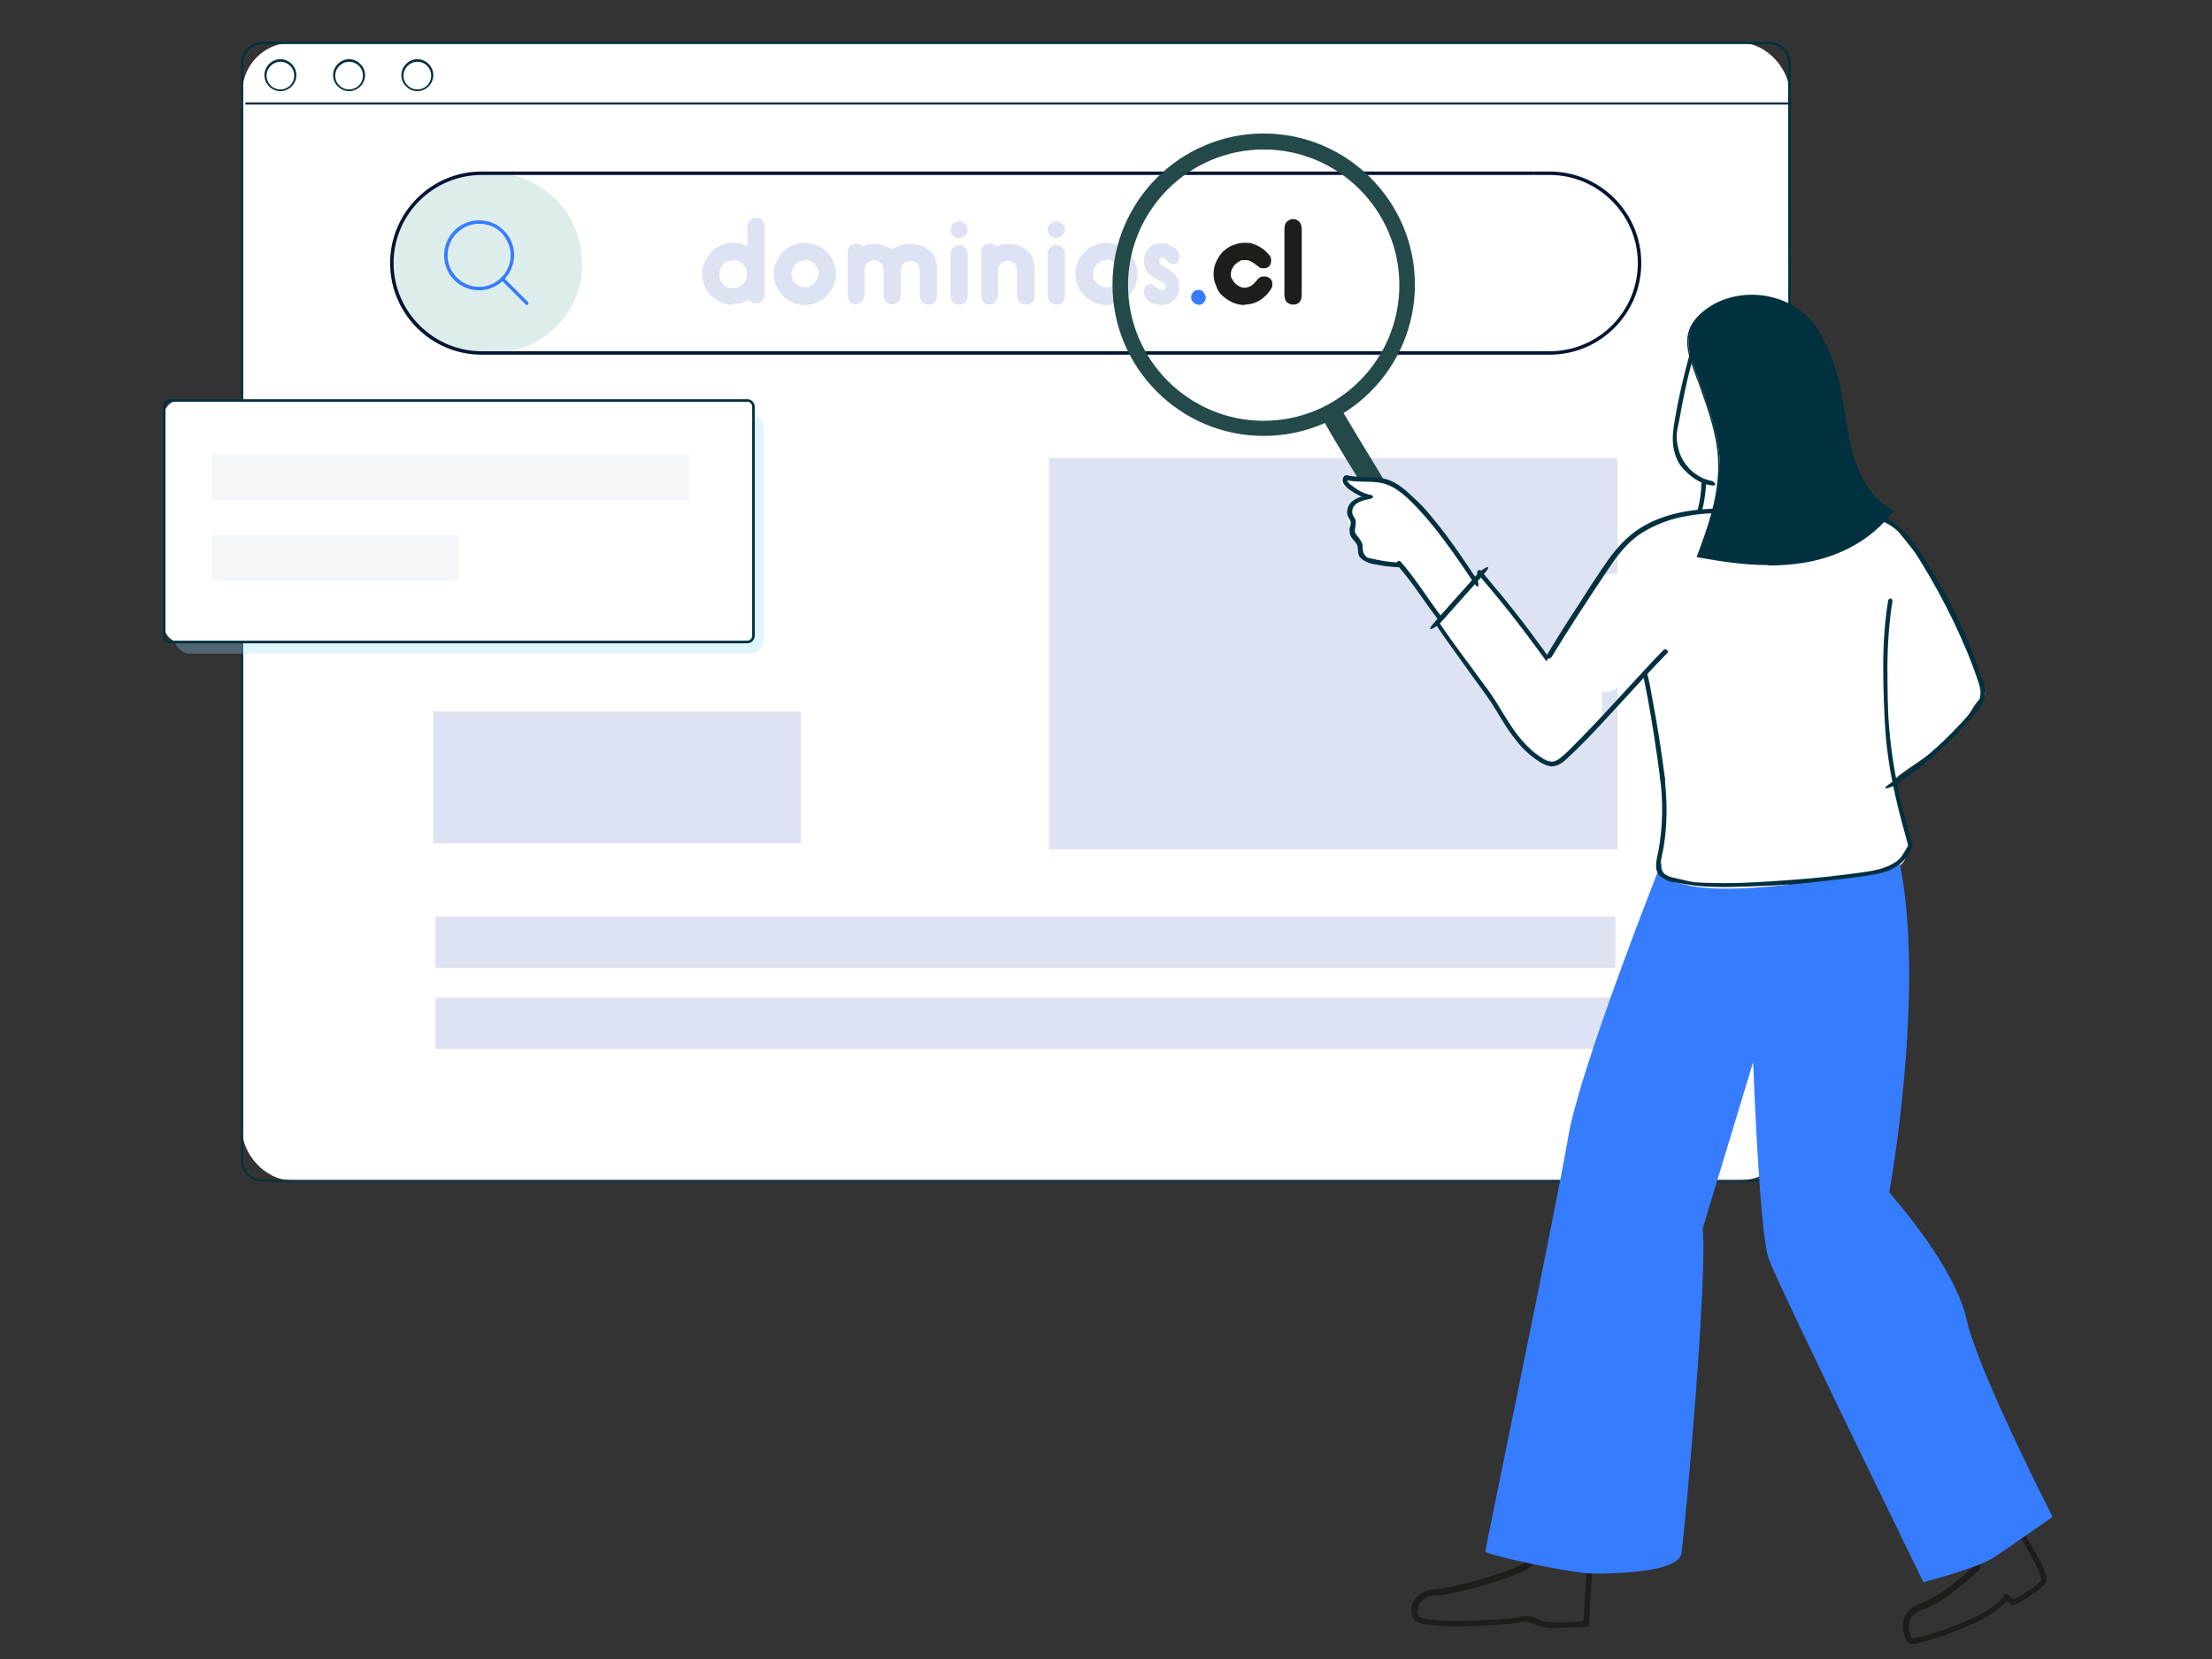
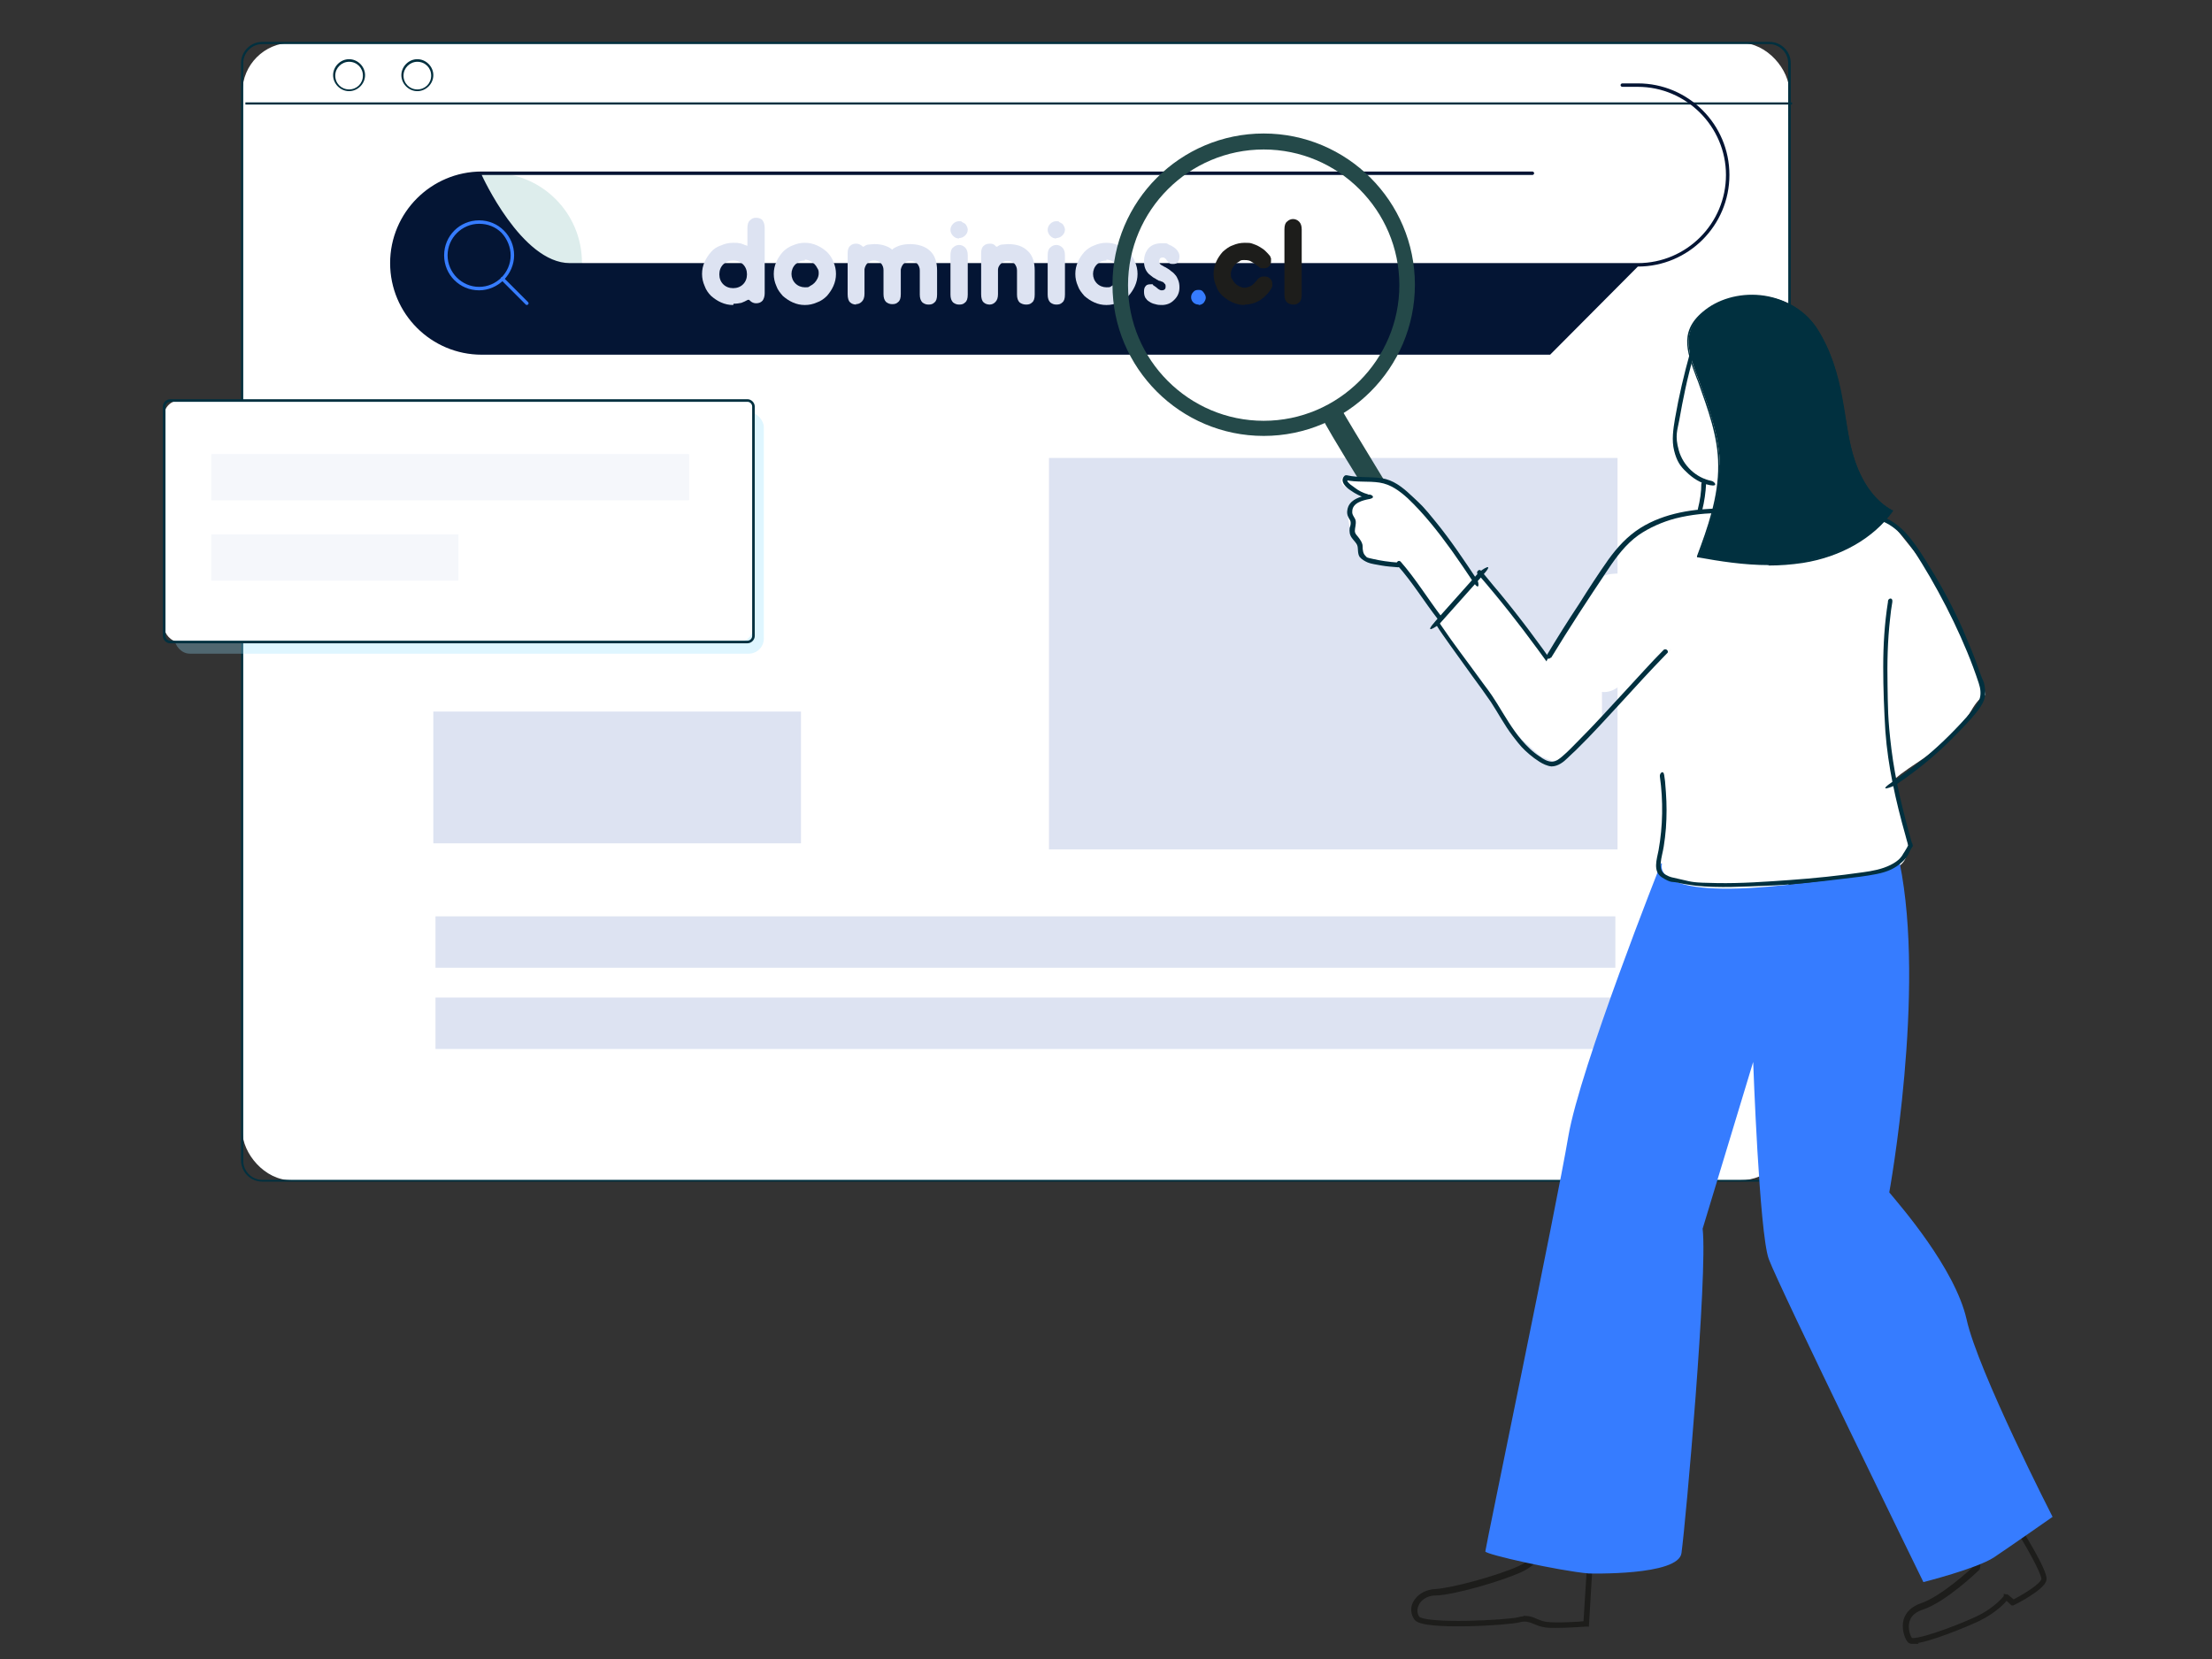
<svg xmlns="http://www.w3.org/2000/svg" id="Capa_1" version="1.1" viewBox="0 0 512 384">
  <rect x="0" y="0" width="512" height="384" fill="#333333" stroke="none" />
  <defs>
    <style>
      .st0 {
        fill: #ddedec;
      }

      .st1 {
        fill: #367cff;
      }

      .st2 {
        opacity: .3;
      }

      .st3, .st4 {
        fill: #fff;
      }

      .st5 {
        fill: #01303f;
      }

      .st6 {
        fill: #244949;
      }

      .st7 {
        fill: #041534;
      }

      .st8 {
        fill: #92e0ff;
      }

      .st4 {
        stroke: #1d1d1b;
        stroke-miterlimit: 10;
      }

      .st9 {
        fill: #1d1d1b;
      }

      .st10 {
        fill: #367cff;
      }

      .st11 {
        fill: #e4ebeb;
      }

      .st12 {
        fill: #dde3f2;
      }
    </style>
  </defs>
  <g>
    <g>
      <g>
        <rect class="st3" x="56.1" y="9.9" width="358.1" height="263.3" rx="11.4" ry="11.4" />
        <path class="st5" d="M409.6,273.5H60.7c-2.7,0-4.9-2.2-4.9-4.9V14.6c0-2.7,2.2-4.9,4.9-4.9h348.9c2.7,0,4.9,2.2,4.9,4.9v254.1c0,2.7-2.2,4.9-4.9,4.9ZM413.9,14.6c0-2.4-2-4.4-4.4-4.4H60.7c-2.4,0-4.4,2-4.4,4.4v254.1c0,2.4,2,4.4,4.4,4.4h348.9c2.4,0,4.4-2,4.4-4.4" />
      </g>
      <rect class="st12" x="242.8" y="106" width="131.6" height="90.6" />
      <rect class="st12" x="100.3" y="164.7" width="85.1" height="30.5" />
      <g class="st2">
        <rect class="st8" x="40.4" y="95.4" width="136.4" height="55.9" rx="3.5" ry="3.5" />
      </g>
      <g>
        <rect class="st3" x="38" y="92.7" width="136.4" height="55.9" rx="3.5" ry="3.5" />
        <path class="st5" d="M173,148.9H39.4c-.9,0-1.7-.8-1.7-1.7v-53.1c0-.9.8-1.7,1.7-1.7h133.6c.9,0,1.7.8,1.7,1.7v53.1c0,.9-.8,1.7-1.7,1.7ZM39.4,93c-.6,0-1.1.5-1.1,1.1v53.1c0,.6.5,1.1,1.1,1.1h133.6c.6,0,1.1-.5,1.1-1.1v-53.1c0-.6-.5-1.1-1.1-1.1H39.4Z" />
      </g>
      <rect class="st12" x="100.8" y="212.1" width="273.1" height="11.9" />
      <rect class="st12" x="100.8" y="230.9" width="273.1" height="11.9" />
      <rect class="st5" x="56.8" y="23.7" width="358" height=".5" />
      <g>
        <circle class="st3" cx="64.9" cy="17.4" r="3.4" />
-         <path class="st5" d="M64.9,21.1c-2,0-3.7-1.7-3.7-3.7s1.7-3.7,3.7-3.7,3.7,1.7,3.7,3.7-1.7,3.7-3.7,3.7ZM64.9,14.3c-1.7,0-3.2,1.4-3.2,3.2s1.4,3.2,3.2,3.2,3.2-1.4,3.2-3.2-1.4-3.2-3.2-3.2Z" />
      </g>
      <g>
        <circle class="st3" cx="80.8" cy="17.4" r="3.4" />
        <path class="st5" d="M80.8,21.1c-2,0-3.7-1.7-3.7-3.7s1.7-3.7,3.7-3.7,3.7,1.7,3.7,3.7-1.7,3.7-3.7,3.7ZM80.8,14.3c-1.7,0-3.2,1.4-3.2,3.2s1.4,3.2,3.2,3.2,3.2-1.4,3.2-3.2-1.4-3.2-3.2-3.2Z" />
      </g>
      <g>
        <circle class="st3" cx="96.6" cy="17.4" r="3.4" />
        <path class="st5" d="M96.6,21.1c-2,0-3.7-1.7-3.7-3.7s1.7-3.7,3.7-3.7,3.7,1.7,3.7,3.7-1.7,3.7-3.7,3.7ZM96.6,14.3c-1.7,0-3.2,1.4-3.2,3.2s1.4,3.2,3.2,3.2,3.2-1.4,3.2-3.2-1.4-3.2-3.2-3.2Z" />
      </g>
      <g class="st2">
        <rect class="st12" x="48.9" y="105.1" width="110.6" height="10.7" />
      </g>
      <g class="st2">
        <rect class="st12" x="48.9" y="123.7" width="57.2" height="10.7" />
      </g>
      <path class="st8" d="M41.8,162.8" />
      <g>
        <path id="Trazado_6144" class="st3" d="M379.6,60.9c0,11.5-9.3,20.8-20.8,20.8H111.5c-11.5,0-20.8-9.3-20.9-20.8,0-11.5,9.3-20.8,20.8-20.9h247.3c11.5,0,20.8,9.3,20.8,20.8h0" />
        <path id="Trazado_6146" class="st0" d="M134.8,60.9c0,11.5-9.3,20.8-20.8,20.8h-2.4c-11.5,0-20.8-9.3-20.9-20.8,0-11.5,9.3-20.8,20.8-20.9h2.4c11.5,0,20.8,9.3,20.8,20.8h0" />
-         <path id="Trazado_6147" class="st7" d="M358.8,82.1H111.5c-11.7,0-21.2-9.5-21.2-21.2s9.5-21.2,21.2-21.2h243.2c.2,0,.4.2.4.4,0,.2-.2.4-.4.4H111.5c-11.3,0-20.4,9.2-20.4,20.4s9.2,20.4,20.4,20.4h247.2c11.3,0,20.4-9.2,20.4-20.4s-9.2-20.4-20.4-20.4h-3.6c-.2,0-.4-.2-.4-.4,0-.2.2-.4.4-.4h3.6c11.7,0,21.2,9.5,21.2,21.2s-9.5,21.2-21.2,21.2" />
+         <path id="Trazado_6147" class="st7" d="M358.8,82.1H111.5c-11.7,0-21.2-9.5-21.2-21.2s9.5-21.2,21.2-21.2h243.2c.2,0,.4.2.4.4,0,.2-.2.4-.4.4H111.5s9.2,20.4,20.4,20.4h247.2c11.3,0,20.4-9.2,20.4-20.4s-9.2-20.4-20.4-20.4h-3.6c-.2,0-.4-.2-.4-.4,0-.2.2-.4.4-.4h3.6c11.7,0,21.2,9.5,21.2,21.2s-9.5,21.2-21.2,21.2" />
        <path id="Trazado_6148" class="st1" d="M110.9,67.2c-4.5,0-8.1-3.6-8.1-8.1,0-4.5,3.6-8.1,8.1-8.1,4.5,0,8.1,3.6,8.1,8.1,0,2.1-.9,4.2-2.4,5.7-1.5,1.5-3.6,2.4-5.7,2.4M110.9,51.8c-4,0-7.3,3.3-7.3,7.3,0,4,3.3,7.3,7.3,7.3,4,0,7.3-3.3,7.3-7.3,0-1.9-.8-3.8-2.1-5.2-1.4-1.4-3.2-2.1-5.2-2.1" />
        <path id="Trazado_6149" class="st1" d="M122,70.6c-.1,0-.2,0-.3-.1l-5.7-5.7c-.1-.2-.1-.4,0-.6.2-.1.4-.1.5,0l5.7,5.7c.2.2.2.4,0,.6,0,0-.2.1-.3.1" />
      </g>
    </g>
    <g>
      <path class="st12" d="M169.7,70.6c-1,0-1.9-.2-2.8-.6-.9-.4-1.6-.9-2.3-1.5-.6-.6-1.2-1.4-1.5-2.3-.4-.9-.6-1.8-.6-2.8s.2-1.9.6-2.8c.4-.9.9-1.6,1.5-2.3s1.4-1.2,2.3-1.5c.9-.4,1.8-.6,2.8-.6s1,0,1.4.1c.4,0,.8.2,1.3.4l.6.2v-4.1c0-.9.2-1.5.6-1.8.4-.4.8-.6,1.4-.6s1.2.2,1.5.6c.3.4.5,1,.5,1.8v15.1c0,.7-.2,1.3-.5,1.7-.4.4-.8.6-1.5.6-.5,0-1-.2-1.4-.6l-.2-.2h-.3c-.5.3-1,.5-1.5.7-.5.1-1.1.2-1.8.2ZM169.7,60.3c-.9,0-1.7.3-2.3.9-.6.6-.9,1.4-.9,2.3s.3,1.7.9,2.3c.6.6,1.4.9,2.3.9s1.7-.3,2.3-.9c.6-.6.9-1.4.9-2.3s-.3-1.7-.9-2.3-1.4-.9-2.3-.9Z" />
      <path class="st12" d="M186.3,70.6c-1,0-1.9-.2-2.8-.6-.9-.4-1.6-.9-2.3-1.5-.6-.7-1.2-1.4-1.5-2.3-.4-.9-.6-1.8-.6-2.8s.2-1.9.6-2.8c.4-.9.9-1.6,1.5-2.3.6-.6,1.4-1.2,2.3-1.5.9-.4,1.8-.6,2.8-.6s1.9.2,2.8.6c.9.4,1.6.9,2.3,1.5.6.6,1.2,1.4,1.5,2.3.4.9.6,1.8.6,2.8s-.2,1.9-.6,2.8c-.4.9-.9,1.6-1.5,2.3-.6.6-1.4,1.2-2.3,1.5-.9.4-1.8.6-2.8.6ZM186.3,60.3c-.9,0-1.6.3-2.2.9-.6.6-.9,1.4-.9,2.2s.3,1.6.9,2.2c.6.6,1.4.9,2.2.9s.8,0,1.2-.3c.4-.2.7-.4,1-.7.3-.3.5-.6.7-1,.2-.4.3-.8.3-1.2s0-.8-.3-1.2c-.2-.4-.4-.7-.7-1-.3-.3-.6-.5-1-.7-.4-.2-.8-.3-1.2-.3Z" />
      <path class="st12" d="M198.2,70.5c-.6,0-1.1-.2-1.4-.5-.4-.3-.6-1-.6-1.9v-9.5c0-.8.2-1.4.6-1.7.4-.4.9-.5,1.4-.5s.9.2,1.3.5l.2.2h.2c.4-.3.8-.5,1.2-.5.4,0,.8-.1,1.3-.1,1.6,0,2.9.4,3.9,1.1l.2.2.2-.2c1-.7,2.3-1.1,4-1.1s3.5.5,4.6,1.6c1.1,1,1.6,2.6,1.6,4.5v5.6c0,.9-.2,1.5-.6,1.8-.4.4-.8.5-1.4.5s-1-.2-1.4-.5c-.4-.4-.6-1-.6-1.8v-5.6c0-.6-.2-1.1-.6-1.6-.4-.4-1-.6-1.6-.6s-1.1.2-1.5.6c-.4.4-.6.9-.7,1.4v5.7c0,.9-.2,1.5-.6,1.8-.4.4-.8.5-1.4.5s-1-.2-1.4-.5c-.4-.4-.6-1-.6-1.8v-5.6c0-.6-.2-1.1-.6-1.6-.4-.4-1-.6-1.6-.6s-1.1.2-1.5.6c-.4.4-.6.9-.7,1.4v5.7c0,.8-.2,1.4-.6,1.8s-.8.6-1.4.6Z" />
      <path class="st12" d="M222,70.5c-.6,0-1-.2-1.4-.5-.4-.4-.6-1-.6-1.8v-9.1c0-.9.2-1.5.6-1.8.4-.4.9-.6,1.4-.6s1,.2,1.4.6c.4.4.6,1,.6,1.8v9.1c0,.9-.2,1.5-.6,1.8-.4.4-.8.5-1.4.5ZM222,55.2c-.6,0-1-.2-1.4-.6-.4-.4-.6-.9-.6-1.4s.2-1,.6-1.4c.4-.4.9-.6,1.4-.6s.5,0,.7.2c.2.1.5.3.7.4.2.2.3.4.4.6.1.2.2.5.2.7,0,.6-.2,1-.6,1.4-.4.4-.9.6-1.4.6Z" />
      <path class="st12" d="M229.1,70.5c-.6,0-1.1-.2-1.4-.5-.4-.3-.6-1-.6-1.9v-9.5c0-.8.2-1.4.6-1.7.4-.4.9-.5,1.5-.5s.9.2,1.2.5l.2.2h.2c.4-.3.8-.5,1.2-.5.4,0,.8-.1,1.3-.1,2,0,3.5.5,4.6,1.6,1.1,1,1.6,2.6,1.6,4.5v5.6c0,.9-.2,1.5-.6,1.8-.4.4-.8.5-1.4.5s-1.1-.2-1.5-.5c-.4-.4-.6-1-.6-1.8v-5.6c0-.6-.2-1.1-.6-1.6-.4-.4-1-.6-1.6-.6s-1.1.2-1.5.6c-.4.4-.7.9-.7,1.4v5.7c0,.8-.2,1.4-.6,1.8s-.8.6-1.4.6Z" />
      <path class="st12" d="M244.5,70.5c-.6,0-1-.2-1.4-.5-.4-.4-.6-1-.6-1.8v-9.1c0-.9.2-1.5.6-1.8.4-.4.9-.6,1.4-.6s1,.2,1.4.6c.4.4.6,1,.6,1.8v9.1c0,.9-.2,1.5-.6,1.8-.4.4-.8.5-1.4.5ZM244.5,55.2c-.6,0-1-.2-1.4-.6-.4-.4-.6-.9-.6-1.4s.2-1,.6-1.4c.4-.4.9-.6,1.4-.6s.5,0,.7.2c.2.1.5.3.7.4.2.2.3.4.4.6.1.2.2.5.2.7,0,.6-.2,1-.6,1.4-.4.4-.9.6-1.4.6Z" />
      <path class="st12" d="M256.1,70.6c-1,0-1.9-.2-2.8-.6-.9-.4-1.6-.9-2.3-1.5-.6-.7-1.2-1.4-1.5-2.3-.4-.9-.6-1.8-.6-2.8s.2-1.9.6-2.8c.4-.9.9-1.6,1.5-2.3.6-.6,1.4-1.2,2.3-1.5.9-.4,1.8-.6,2.8-.6s1.9.2,2.8.6c.9.4,1.6.9,2.3,1.5.6.6,1.2,1.4,1.5,2.3.4.9.6,1.8.6,2.8s-.2,1.9-.6,2.8c-.4.9-.9,1.6-1.5,2.3-.6.6-1.4,1.2-2.3,1.5-.9.4-1.8.6-2.8.6ZM256.1,60.3c-.9,0-1.6.3-2.2.9-.6.6-.9,1.4-.9,2.2s.3,1.6.9,2.2c.6.6,1.4.9,2.2.9s.8,0,1.2-.3c.4-.2.7-.4,1-.7.3-.3.5-.6.7-1,.2-.4.3-.8.3-1.2s0-.8-.3-1.2c-.2-.4-.4-.7-.7-1-.3-.3-.6-.5-1-.7-.4-.2-.8-.3-1.2-.3Z" />
      <path class="st12" d="M269.1,70.6c-.6,0-1.1,0-1.7-.2-.5-.1-1-.3-1.4-.6-.4-.2-.7-.6-.9-.9-.2-.4-.3-.8-.3-1.4s.1-1,.4-1.3c.2-.3.6-.4,1.2-.4s.4,0,.5.2c.2.1.4.3.6.4.2.2.4.3.6.5.3.2.5.3.8.3.7,0,.9-.4.9-.8s0-.6-.3-.8c-.1-.2-.3-.3-.5-.4-.2,0-.4-.2-.6-.2-.2,0-.3-.1-.4-.2h-.1c-.3-.2-.6-.4-1-.6-.3-.2-.6-.5-1-.8-.3-.3-.6-.7-.8-1.2-.2-.5-.3-1-.3-1.7,0-1.3.4-2.3,1.1-3.1.8-.8,1.8-1.1,3.1-1.1s1,0,1.5.3c.5.2.9.4,1.3.7.4.3.7.6.9,1,.2.3.3.7.3,1,0,.6-.1,1-.4,1.4-.2.3-.6.4-1.1.4s-.6,0-.8-.2c-.2-.1-.4-.3-.6-.6,0,0-.1-.2-.2-.3-.2-.2-.4-.4-.7-.4-.4,0-.7.1-.8.4,0,.2-.1.4-.1.6s.2.5.3.6c.1.1.3.2.5.3l.5.3c.2,0,.3.2.4.2h0c.3.2.7.4,1,.7.3.2.7.5,1,.9.3.3.5.7.7,1.2.2.5.3,1,.3,1.7s-.1,1.1-.3,1.6c-.2.5-.5.9-.9,1.3-.4.4-.8.7-1.3.9-.5.2-1,.3-1.6.3Z" />
      <path class="st10" d="M277.5,70.5c-.6,0-1-.2-1.3-.5-.3-.3-.5-.7-.5-1.2s.2-.9.5-1.2c.3-.4.7-.5,1.3-.5s.8.2,1.1.6c.3.4.5.8.5,1.2s-.2.8-.5,1.2c-.3.3-.7.5-1.2.5Z" />
      <path class="st9" d="M288.1,70.6c-1,0-1.9-.2-2.8-.6-.9-.4-1.6-.9-2.3-1.5-.7-.6-1.2-1.4-1.5-2.3-.4-.9-.6-1.8-.6-2.8s.2-1.9.6-2.8c.4-.9.9-1.6,1.5-2.3.7-.6,1.4-1.2,2.3-1.5.9-.4,1.8-.6,2.8-.6s1.2,0,1.8.2c.6.2,1.1.4,1.6.7.5.3,1,.6,1.4,1,.4.4.8.8,1.1,1.2,0,.1.1.3.2.5,0,.2,0,.4,0,.7,0,.5-.2.9-.5,1.2-.3.3-.7.4-1.3.4h-.2s0,0,0,0h0s0,0,0,0c-.3,0-.6-.1-.8-.3-.2-.2-.5-.4-.7-.5-.3-.3-.6-.5-1-.7-.4-.3-.9-.4-1.6-.4s-.9,0-1.2.3c-.4.2-.7.4-1,.7-.3.3-.5.6-.7,1-.2.4-.3.8-.3,1.2s0,.9.3,1.2c.2.4.4.7.7,1,.3.3.6.5,1,.7.4.2.8.3,1.2.3s1.1-.2,1.6-.5c.4-.3.8-.7,1.2-1.2.1-.2.3-.4.6-.6.2-.2.6-.3,1-.3h.2c0,0,.1,0,.2,0,.5,0,.9.3,1.2.6.3.3.4.7.4,1.2s0,.5-.1.7c-.6,1.2-1.5,2.1-2.6,2.9-1.1.7-2.4,1.1-3.7,1.1Z" />
      <path class="st9" d="M299.4,70.5c-.6,0-1.1-.2-1.5-.5-.4-.4-.6-1-.6-1.8v-15.1c0-.9.2-1.5.6-1.8.4-.4.9-.6,1.4-.6s1,.2,1.4.6c.4.4.6,1,.6,1.8v15.1c0,.9-.2,1.5-.6,1.8-.4.4-.8.5-1.4.5Z" />
    </g>
  </g>
  <path class="st3" d="M439.3,122.9c11.2,14.1,7.3,8.3,13.9,22,.7,1.5,4.9,10.5,6.2,15.2.5,1.7-.5-.2-3.2,4.5-.9,1.5-3.6,6.1-11.8,11.5-8.3,5.5-5.8,4.6-5.5,5.4.7,2.1.7,4.4,1.7,7.7,1,3.3,1.7,6.9.4,9.6-1.9,4.1-9.7,3.1-22.6,5.1-5.3.9-22.4,1.1-22-1.5,3.7-20.5-1.7-23.6-1.6-26.3.3-10.1-6.9-24.9-4.2-29.9,11.2-20.7,40.1-34.2,48.7-23.4Z" />
  <polygon class="st3" points="390.6 131.3 400.6 122.9 406.8 130.4 405.3 207.9 391.9 208.8 390.6 165.9 390.6 131.3" />
  <polygon class="st3" points="370.8 167.3 363 175.3 359.3 176.2 356.5 175 352.3 171.2 347.5 166.2 342.8 157.3 332.3 144.4 342.1 132.9 361.7 156.7 370.8 157.6 370.8 167.3" />
  <path class="st4" d="M442.9,380c-.5,0-.8,0-1-.3-.6-.8-1.3-2.8-.8-4.7.5-1.6,1.7-2.7,3.6-3.4,4.9-1.6,12-8.2,12.7-8.9l.4-3.8h0c0,0,8.9-6.1,8.9-6.1v.2c.8,1.1,6.8,10.7,6.5,12.6-.3,1.9-6.6,5.2-7.3,5.5h-.1c0,0-1.4-1.3-1.4-1.3-.5.7-2.5,3-6.6,5-2.8,1.3-11.9,5.1-15,5.1ZM458.2,359.2l-.4,3.8h0c-.3.3-7.7,7.4-12.9,9.1-1.8.6-3,1.6-3.4,3.1-.5,1.8.2,3.7.7,4.3.8.9,9.9-2.3,15.5-4.9,4.6-2.2,6.6-5,6.6-5v-.2c.1,0,1.7,1.4,1.7,1.4,2-1,6.7-3.7,7-5.2.2-1.5-4.3-9.1-6.2-12.2l-8.5,5.8Z" />
  <path class="st3" d="M388.9,91.4c-.8,3.6-1.6,7.3-1.1,11,.4,3.7,2.3,7.4,5.7,9,.9,2.1.6,4.7-.8,6.5,2.7,2.6,7.5,1.1,9.7-1.9s2.5-6.9,2.8-10.7c.3-4.2.5-8.4-.4-12.5-1-4.7-4.1-10.4-9.1-11.9s-5.7,5.8-6.7,10.4Z" />
  <path class="st4" d="M360.3,376.3c-1,0-1.9,0-2.5-.1-.9-.1-1.7-.4-2.4-.7-1.2-.5-2.3-.9-3.7-.5-2.4.7-22.2,1.9-23.9-.4-.7-1-.9-2.3-.3-3.5.8-1.6,2.6-2.7,4.8-2.8,3.9-.2,14.7-3.2,19.3-5.3s5-5,5-5v-.2c0,0,11.5,4.8,11.5,4.8l-.8,13.4h-.2c-.2,0-4,.3-6.9.3ZM352.9,374.5c1,0,1.8.3,2.7.7.7.3,1.5.6,2.3.7,2.1.3,8,0,9.1-.2l.8-12.8-10.8-4.5c-.2.8-1.3,3.3-5.2,5.1-4.7,2.1-15.4,5.2-19.5,5.3-2.4,0-3.9,1.4-4.4,2.6-.5,1.1-.4,2.2.2,3.1,1.5,2,21,1,23.5.3.4-.1.8-.2,1.2-.2Z" />
  <path class="st10" d="M384.5,199.8s-18.8,47.3-21.5,63.3c-2.7,16-19.2,95.3-19.2,96s17.1,4.5,23.9,5.1c0,0,20.8.6,21.5-4.7,1-7.2,6.1-64.6,4.9-75.1l11.7-38.6s1.4,39.5,3.6,45.6c2.2,6.1,35.8,74.8,35.8,74.8,0,0,12.3-3.1,16.3-5.7,3.3-2.2,13.6-9.4,13.6-9.4,0,0-17.3-33.8-19.9-45.7-2.7-11.9-15.5-26.5-17.9-29.4,0,0,8.5-46.6,2.4-76.3,0,0-2.2,3-30.1,5.5-27.9,2.5-24.9-5.3-24.9-5.3Z" />
  <g>
    <path class="st11" d="M308.5,95.9c.2.7,30.2,48.2,30.2,48.2" />
    <path class="st6" d="M335.3,142.2c-.8,0-1.6-.4-2-1.1-30.1-47.8-27-44-27.1-44.4-.4-1.3.3-2.6,1.5-3,1.2-.4,2.4.2,2.9,1.2,1,1.9,15.2,25.3,26.7,43.6.7,1.1.4,2.6-.8,3.3-.4.2-.8.4-1.3.4ZM310.8,95.1s0,0,0,0c0,0,0,0,0,0ZM310.8,95.1s0,0,0,0c0,0,0,0,0,0Z" />
  </g>
  <path class="st3" d="M340.9,133.3s-12.3-17-16.2-20.3-10.2-1.7-12.6-2.7c-1.4-.6-3.2,1.7.5,3s3.9,2.1,3.9,2.1c0,0-4.9.2-4.5,4.2s2.6,9.2,5.3,9.9,6.2-.2,7.4,2.3c1.2,2.4,10.5,13.3,10.5,13.3l7.4-10.2-1.7-1.7Z" />
  <g>
    <path class="st5" d="M398,107.7c0,7.3-2.4,14.3-4.9,21.1,8,1.5,16.2,2.5,24.3,1.2,8-1.3,15.9-5.2,20.7-11.8-4.3-2.3-7.1-6.8-8.7-11.4-1.6-4.7-2-9.6-2.9-14.4-1-5.7-2.7-11.3-5.8-16.2-5.5-8.6-17.6-9.9-25-4.8-7.4,5.1-4.8,10.3-2.2,17.4,2.2,6.1,4.5,12.4,4.6,18.9Z" />
    <path class="st5" d="M409.4,130.8c-5.8,0-11.4-.9-16.4-1.8h-.2s0-.3,0-.3c2.4-6.4,5-13.7,4.9-21h0c0-6.7-2.5-13.2-4.5-18.9-.2-.5-.3-.9-.5-1.3-2.4-6.4-4.3-11.4,2.7-16.3,3.8-2.6,9-3.6,13.9-2.6,4.8,1,8.8,3.6,11.3,7.5,2.7,4.2,4.6,9.4,5.8,16.3.2,1.3.5,2.7.7,4,.6,3.5,1.1,7,2.3,10.4,1.8,5.3,4.8,9.3,8.6,11.3h.2c0,.1-.1.3-.1.3-4.4,6.1-11.9,10.5-20.8,11.9-2.7.4-5.3.6-8,.6ZM393.3,128.7c7.2,1.3,15.6,2.5,24,1.2,8.7-1.4,16.1-5.6,20.4-11.6-3.8-2.1-6.8-6.1-8.6-11.4-1.1-3.4-1.7-7-2.3-10.5-.2-1.3-.4-2.6-.7-3.9-1.2-6.8-3.1-11.9-5.8-16.1-2.4-3.8-6.4-6.4-11.1-7.3-4.8-1-9.9,0-13.6,2.6-6.8,4.7-5,9.4-2.6,15.8.2.4.3.9.5,1.3,2.1,5.7,4.5,12.2,4.6,19h0c0,7.3-2.5,14.5-4.9,21Z" />
  </g>
  <path class="st5" d="M311.1,110.3c-.5.5-.4,1.2,0,1.8s.9,1,1.5,1.4c1.1.8,2.4,1.4,3.7,1.9s.9-.8.3-1c-1.1-.3-2.1-.8-3-1.5s-.9-.6-1.3-1-.3-.3-.4-.5,0-.1,0-.2,0,0,0,0c0,0,0,0,0,0,.5-.5-.2-1.2-.8-.8h0Z" />
  <path class="st5" d="M316.5,114.6c-1.7.4-3.6.9-4.4,2.6-.3.7-.4,1.6-.1,2.3s.5.8.6,1.2,0,1-.2,1.5c-.1.9,0,1.6.5,2.3s1.1,1.2,1.3,1.9,0,1.7.5,2.5c.5.6,1.2,1,1.9,1.3s2.1.5,3.2.7,2.4.3,3.7.4.7-1,0-1.1c-1.9-.1-3.8-.4-5.6-.8s-1.4-.3-1.9-.8-.6-1.3-.6-2.1-.4-1.3-.8-1.9-1-1-1-1.7.3-1.5.2-2.3-.9-1.3-.8-2.2c0-2,2.4-2.6,4-2.9s.4-1.2-.3-1h0Z" />
  <path class="st5" d="M323.4,130.8c3.5,3.9,6.2,8.4,9.4,12.5.4.5,1.3,0,.9-.5-3.2-4.2-6-8.8-9.5-12.8-.5-.5-1.2.2-.8.8h0Z" />
  <path class="st5" d="M311.4,111.1c2.6.6,5.3.2,7.9.6,2.6.4,4.6,1.9,6.5,3.6,3.8,3.6,7.1,7.8,10.2,12.1,1.7,2.4,3.4,4.9,5,7.3s1.3,0,.9-.5c-3-4.5-6-9-9.4-13.2s-3.5-4.1-5.5-6c-1.8-1.7-3.7-3.4-6.2-4.1s-6.1-.2-9.1-.9c-.7-.1-1,.9-.3,1h0Z" />
  <path class="st5" d="M333.2,144.4c3.3-3.7,6.6-7.4,9.9-11.1s-.3-1.3-.8-.8c-3.3,3.7-6.6,7.4-9.9,11.1s.3,1.3.8.8h0Z" />
  <path class="st5" d="M342.1,132.9c4.9,5.6,9.5,11.5,13.9,17.5s2.4,3.4,3.6,5.1,1.3,0,.9-.5c-4.3-6.2-8.8-12.2-13.6-18-1.4-1.6-2.7-3.3-4.1-4.9-.4-.5-1.2.2-.8.8h0Z" />
  <path class="st5" d="M391.2,81.6c-1.4,5-2.6,10.1-3.5,15.3-.4,2.4-.8,5-.2,7.4s1.4,3.6,2.8,4.9c1.5,1.5,3.4,2.7,5.5,3.1s1-.9.3-1c-3.5-.7-6.5-3.5-7.5-7s-.3-4.8.1-7.1c.4-2.4.9-4.8,1.4-7.2s1.3-5.4,2-8.1c.2-.7-.8-.9-1-.3h0Z" />
  <path class="st5" d="M393.8,111.9c0,2-.3,3.9-.8,5.9-.2.7.9.9,1,.3.5-2,.8-4.1.9-6.1s-1-.7-1.1,0h0Z" />
  <path class="st5" d="M332.3,144.4c1,1.7,2.3,3.4,3.4,5,1.7,2.4,3.4,4.7,5.1,7.1,1.5,2,2.9,4,4.3,6,1.7,2.6,3.1,5.3,5,7.8s2.4,3,3.9,4.3c.7.6,1.5,1.2,2.3,1.7s1.8,1,2.8,1.1c1.5,0,2.8-1,3.8-2s1.2-1.1,1.8-1.7c3.8-3.7,7.3-7.6,10.9-11.5,3.2-3.5,6.4-7,9.7-10.4s.4-.4.6-.6c.5-.5-.3-1.2-.8-.8-3,3-5.8,6.2-8.7,9.3-3.7,4-7.3,8-11.1,11.8-1.2,1.2-2.3,2.4-3.6,3.5-.7.6-1.5,1.3-2.5,1.3s-2-.6-2.8-1.2c-1.6-1-3-2.4-4.2-3.8-2.2-2.6-3.9-5.6-5.7-8.5s-2.5-3.6-3.8-5.4c-3-4.2-6.2-8.3-9.1-12.6-.2-.3-.4-.6-.5-.8-.3-.6-1.3,0-.9.5h0Z" />
-   <path class="st5" d="M380.4,156.6c1.3,6.2,2.3,12.4,3.2,18.7.2,1.7.5,3.4.7,5.1,0,.7,1.2.7,1.1,0-.8-6.4-1.8-12.7-3-19-.3-1.7-.6-3.4-1-5s-1.2-.4-1,.3h0Z" />
  <path class="st5" d="M437,139.3c-.8,5-1.1,10-1.1,15.1,0,5,.2,10,.5,14.9.6,8.1,2.4,16.1,4.6,23.9.2.9.5,1.7.7,2.6s0,.2,0,.2c.1.2.2-.5,0-.3s-.2.3-.3.5l-.6,1c-.3.4-.5.9-.8,1.2-.6.8-1.6,1.4-2.4,1.8-2,1-4.2,1.4-6.4,1.7-5.6.8-11.3,1.4-17,1.8-5.6.4-11.2.8-16.8.7s-5.5-.2-8.1-.8-2.6-.5-3.7-1.1-1.3-1.6-1.2-2.8.5-2.5.7-3.8.4-2.8.5-4.2c.2-2.8.2-5.5,0-8.3s-.2-2.7-.4-4-1.1-.4-1,.3c.8,5.7.7,11.5-.3,17.1-.4,2.1-1.4,4.9.8,6.3s2.4.9,3.6,1.2,2.7.5,4.1.7c5.6.6,11.3.2,16.9,0s11.6-.9,17.4-1.6c2.6-.3,5.2-.6,7.7-1.1s4.3-1.3,5.9-2.8,1.4-2,2.1-3.1.3-.5.3-.8-.1-.4-.2-.6c-2-7.1-3.8-14.3-4.7-21.6s-.8-9.8-.9-14.7c-.1-5.2,0-10.4.6-15.6.1-1.2.3-2.5.5-3.7s-.9-1-1-.3h0Z" />
  <path class="st5" d="M435.8,120.7c4.2,1.7,6.8,6.1,9.1,9.8s5.1,8.8,7.3,13.4c2.2,4.6,4.2,9.3,5.8,14.2.4,1.2.6,2.5.2,3.7-.4,1.1-1.2,2-1.9,2.9-1.6,1.9-3.3,3.7-5.1,5.5-3.9,3.9-8.2,7.4-12.8,10.5s0,1.3.5.9c4.3-2.9,8.3-6.1,12-9.7,1.8-1.8,3.6-3.6,5.3-5.5,1.5-1.8,3.4-3.7,3.3-6.2s-.6-2.7-1-3.9-.9-2.4-1.3-3.6c-.9-2.4-2-4.9-3-7.3-2.2-4.9-4.7-9.6-7.5-14.1-1.4-2.3-2.9-4.7-4.6-6.8-1.6-2-3.5-3.7-5.9-4.7s-.9.8-.3,1h0Z" />
  <path class="st3" d="M359.2,168.4c-4.8-15.9-2.9-12.5,12-35,.8-1.2,15.1-1.4,13.2,5.1-4.4,15.4-9,23-14.4,21.5-1.8-.5-10.4,9.6-10.8,8.4Z" />
  <path class="st5" d="M359,152.3c4.2-6.9,8.7-13.8,13.2-20.5,2-3,4.1-5.8,7-7.9,2.6-1.8,5.6-3.1,8.6-3.9,3.6-.9,7.3-1.3,10.9-1.2.7,0,.7-1.1,0-1.1-6.5,0-13.4,1-19,4.5-3,1.9-5.3,4.4-7.4,7.3-2.4,3.4-4.6,6.8-6.8,10.3-2.6,3.9-5.1,7.9-7.5,11.9-.4.6.6,1.1.9.5Z" />
  <path class="st6" d="M292.5,100.9c-19.3,0-35-15.7-35-35s15.7-35,35-35,35,15.7,35,35-15.7,35-35,35ZM292.5,34.6c-17.3,0-31.4,14.1-31.4,31.4s14.1,31.4,31.4,31.4,31.4-14.1,31.4-31.4-14.1-31.4-31.4-31.4Z" />
</svg>